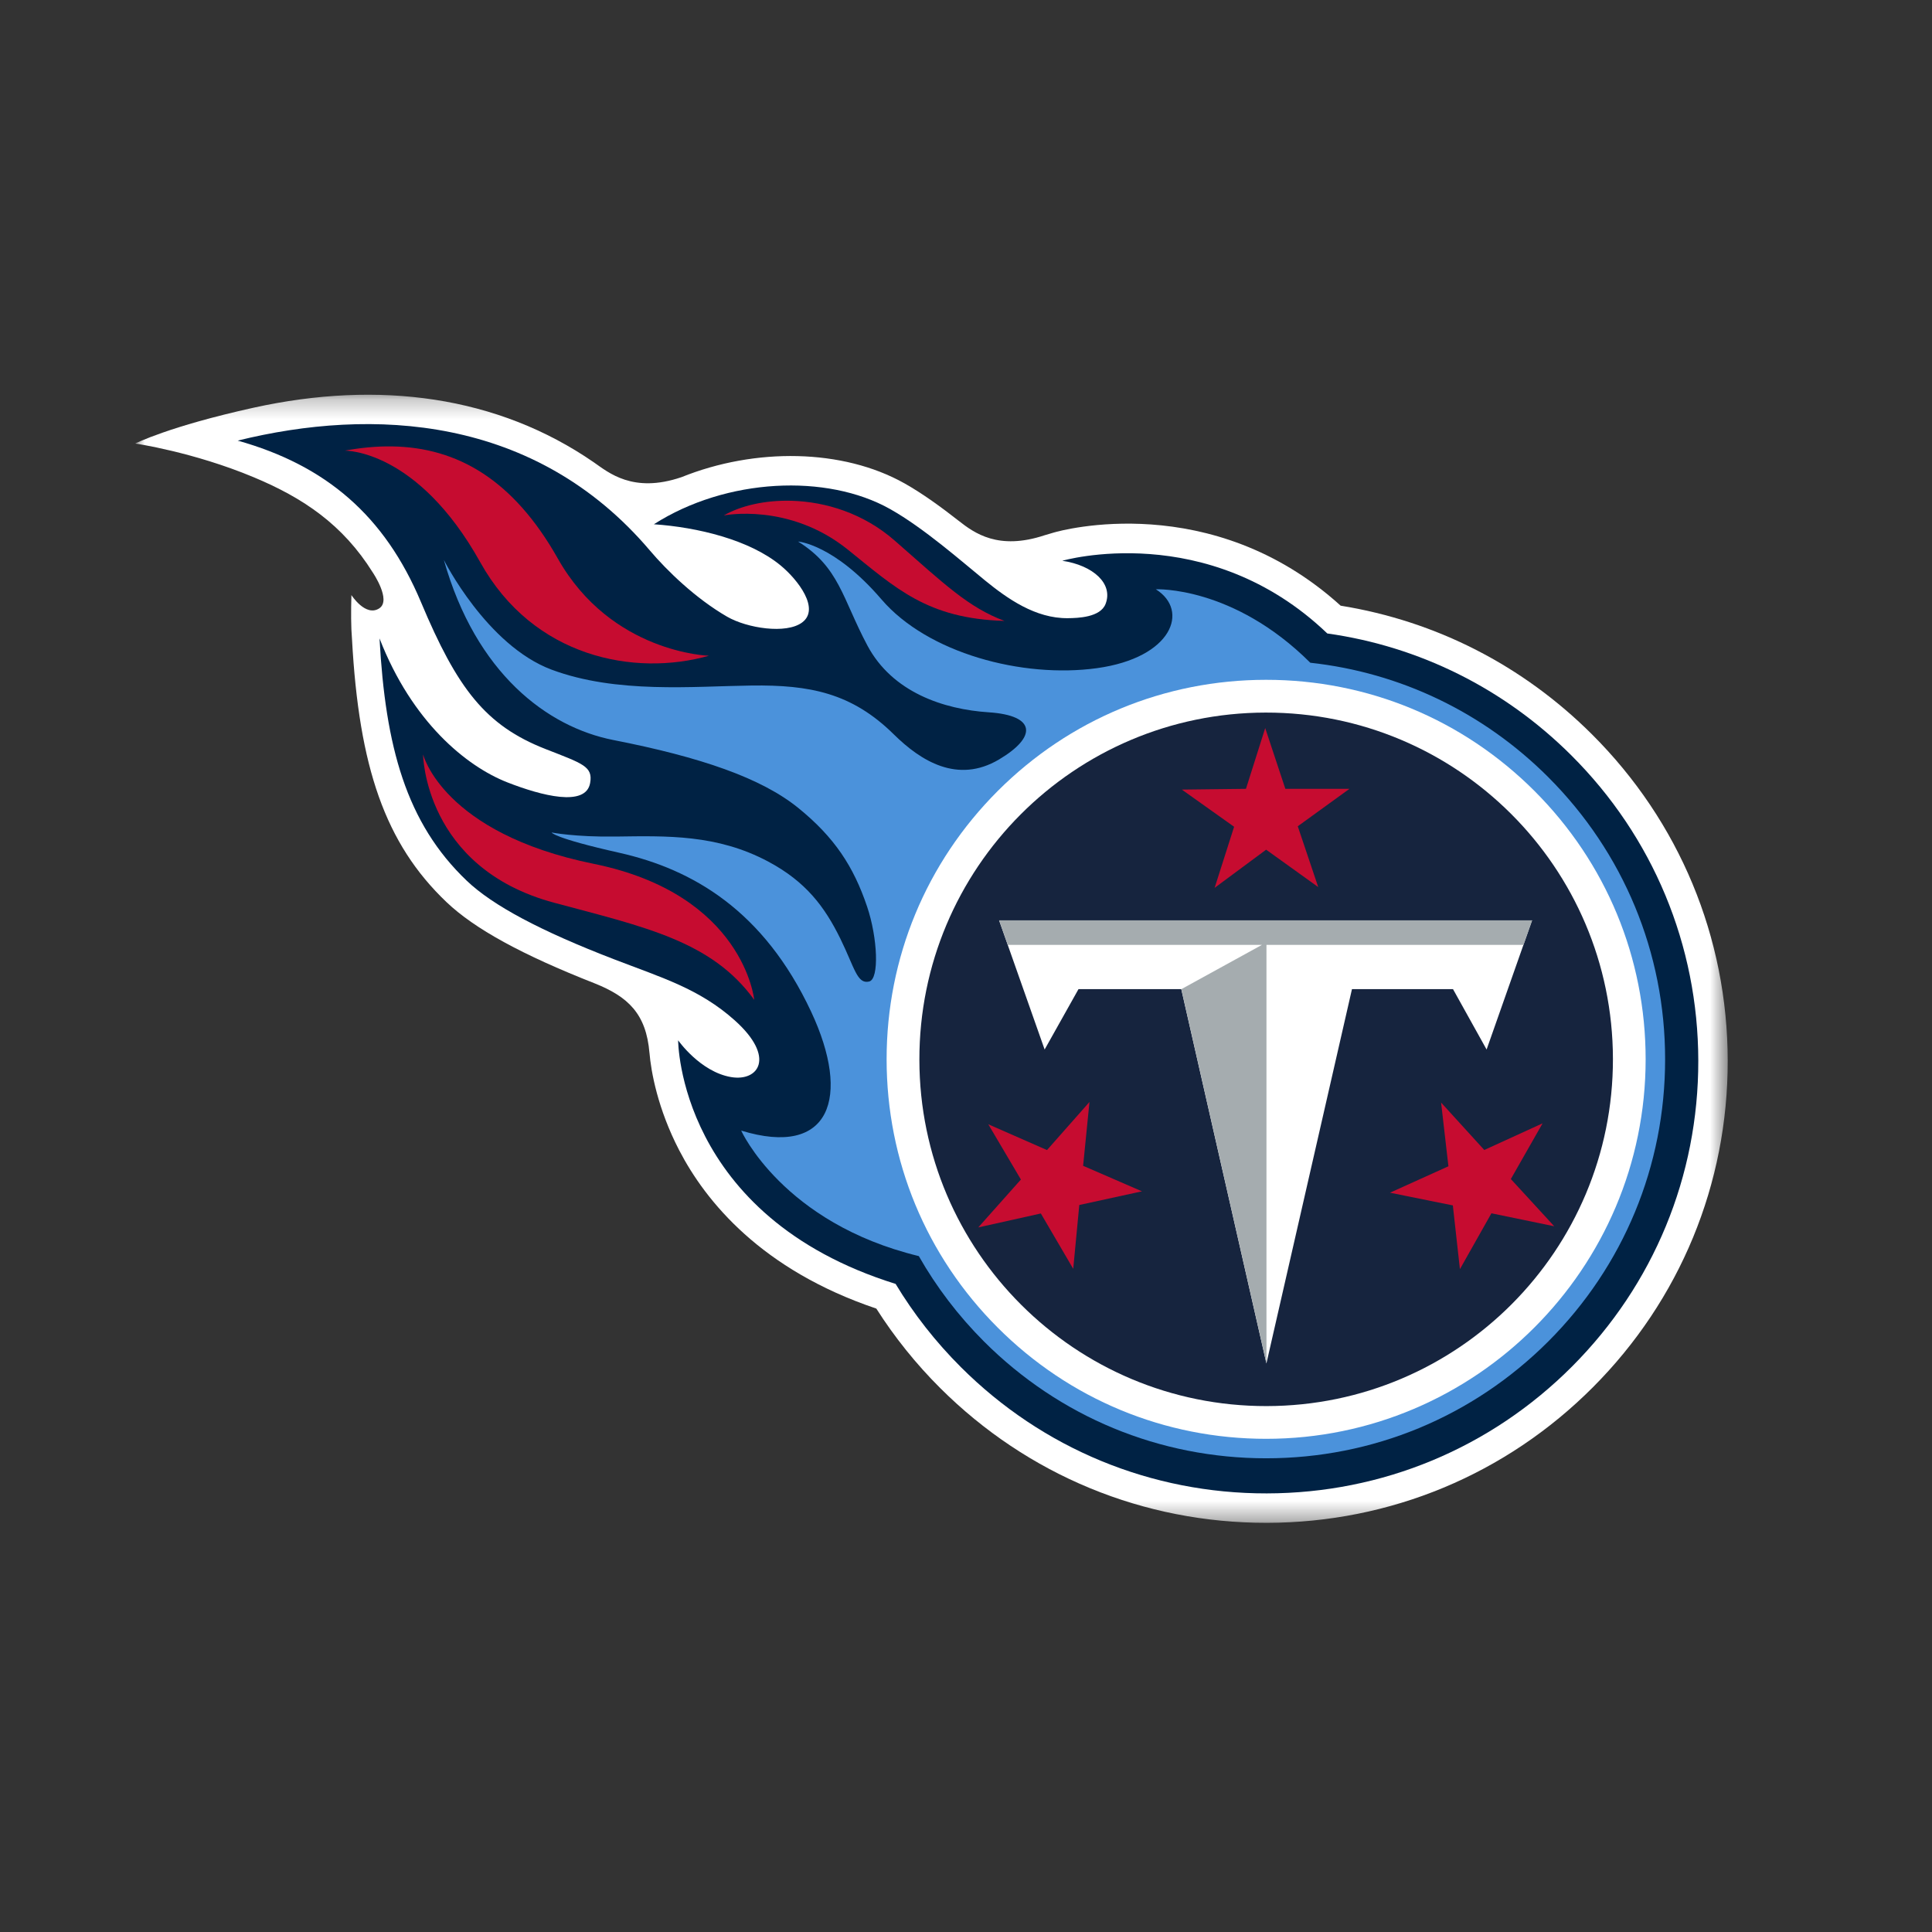
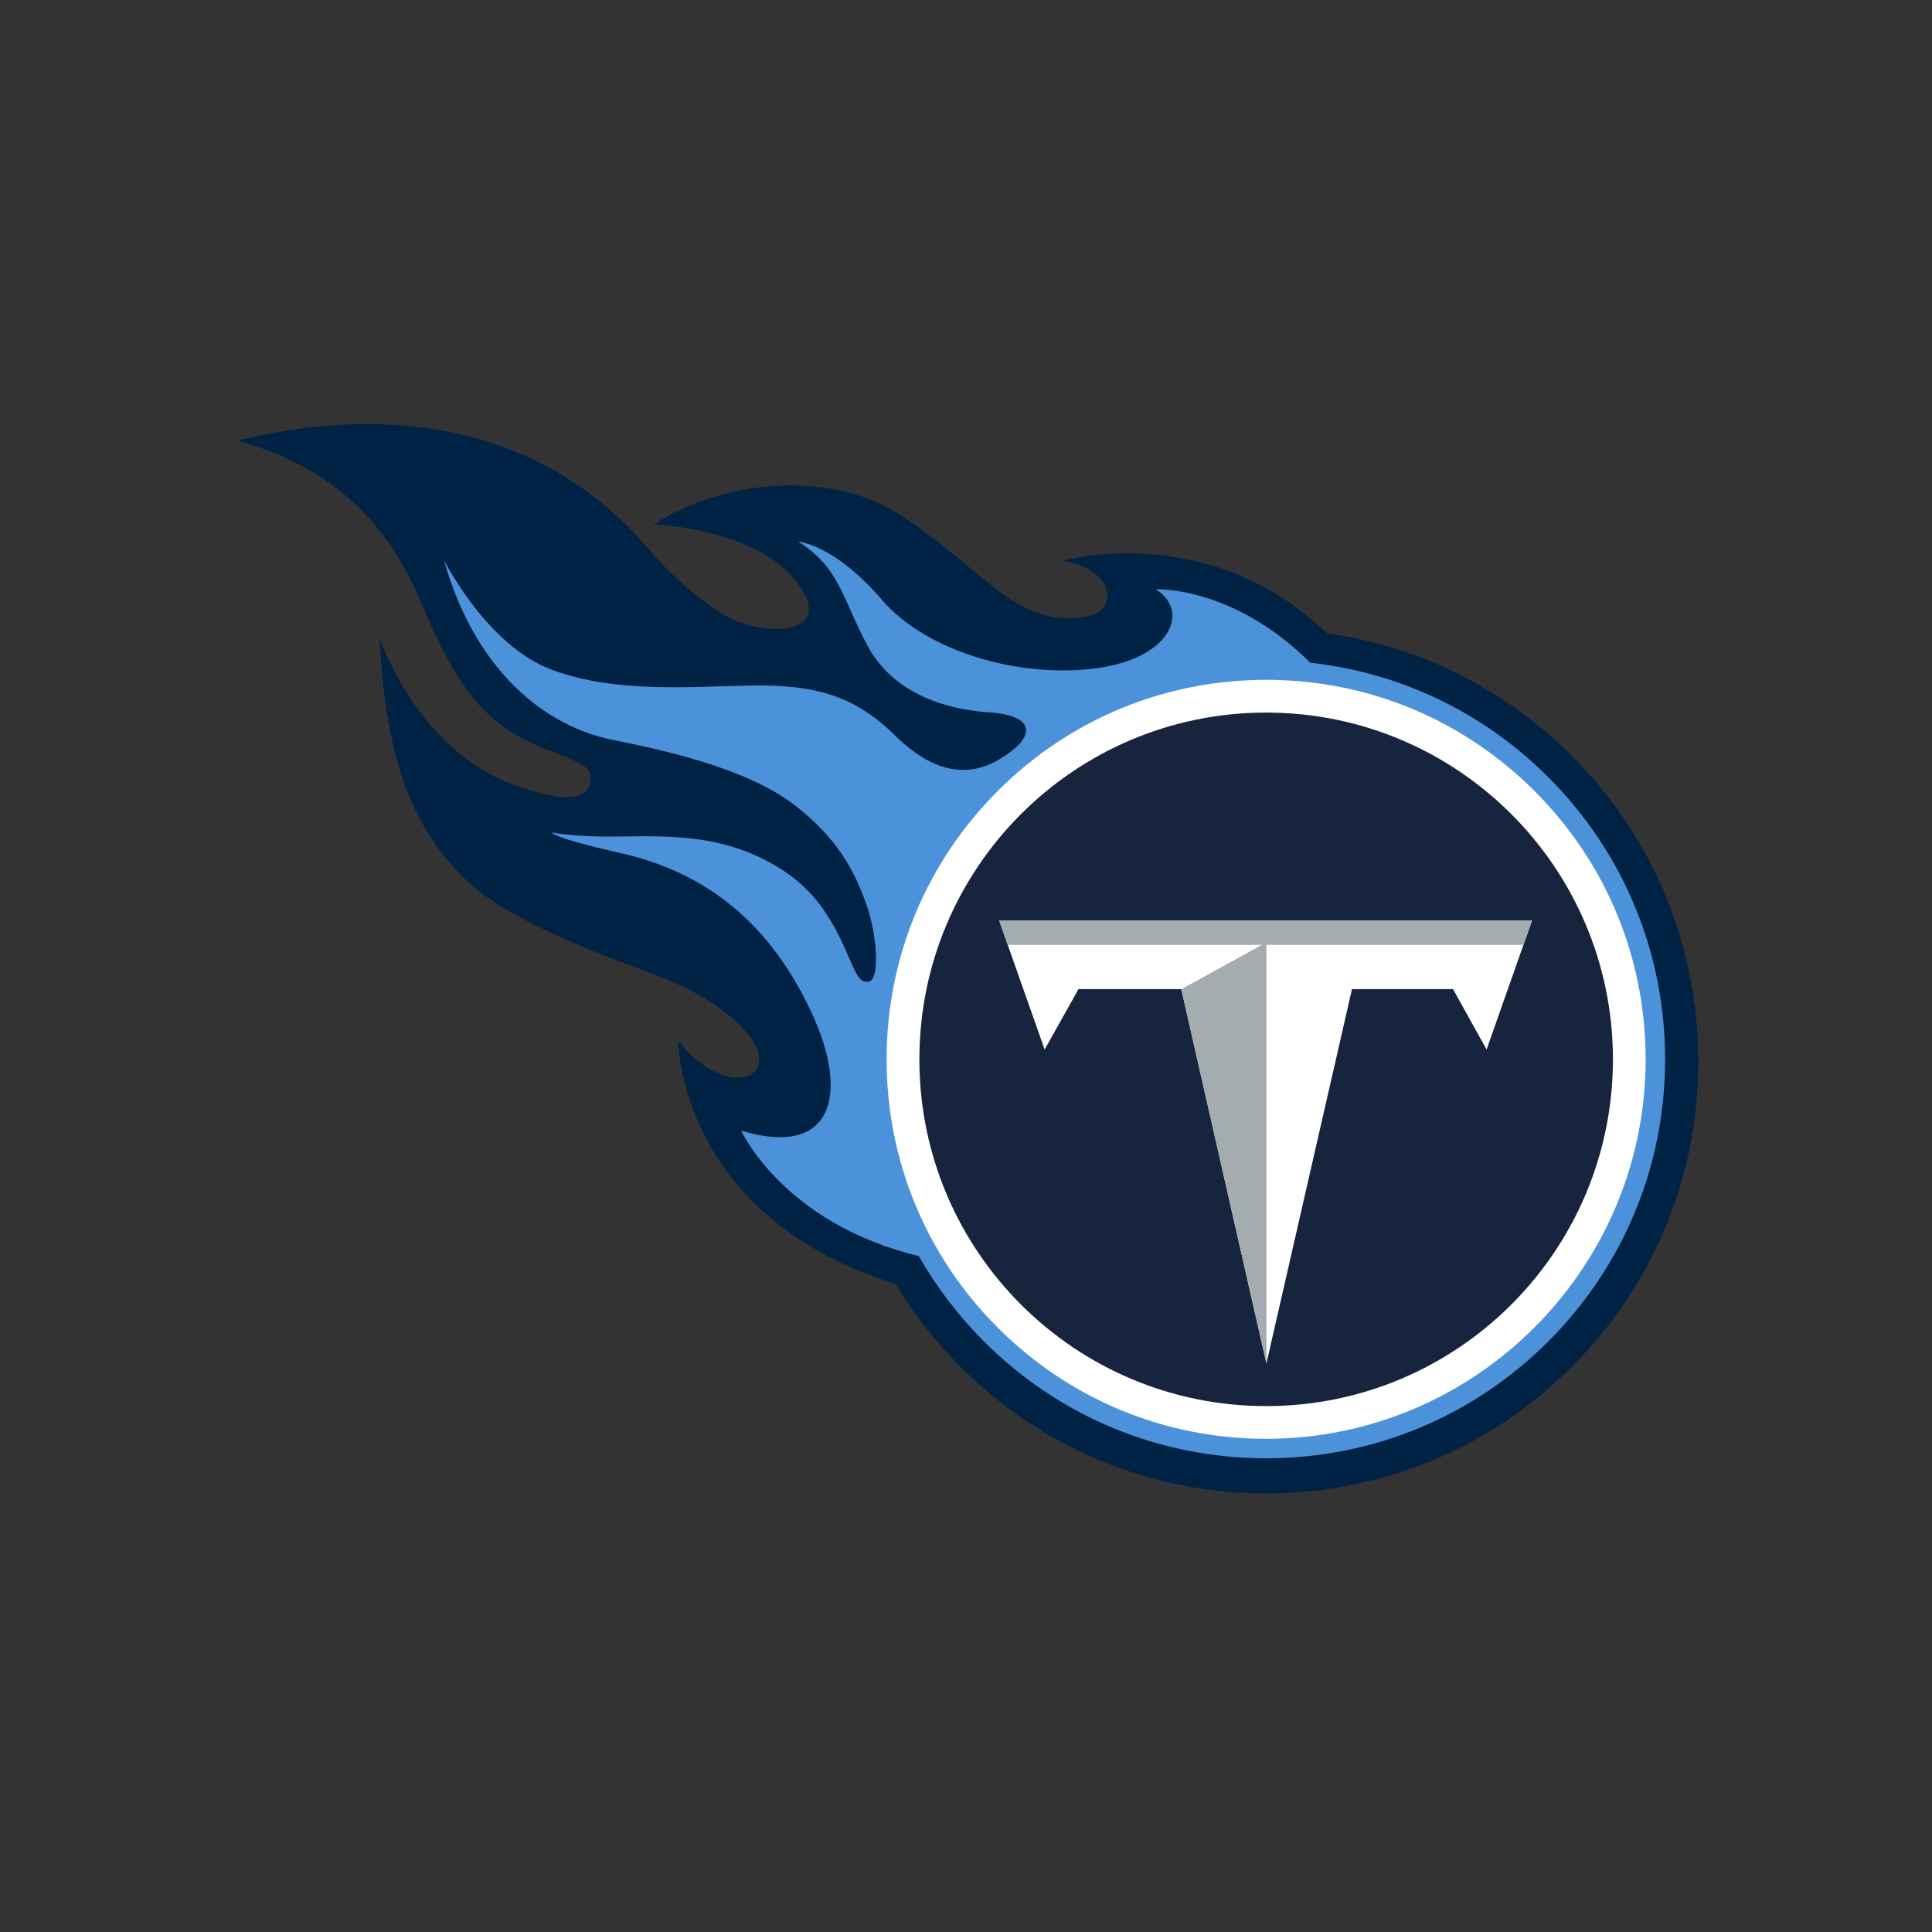
<svg xmlns="http://www.w3.org/2000/svg" xmlns:xlink="http://www.w3.org/1999/xlink" width="100px" height="100px" viewBox="0 0 100 100" version="1.1">
  <rect x="0" y="0" width="100" height="100" fill="#333333" stroke="none" />
  <title>logos / NFL / Titans</title>
  <defs>
-     <polygon id="path-1" points="0 0.241 82.426 0.241 82.426 58.632 0 58.632" />
-   </defs>
+     </defs>
  <g id="logos-/-NFL-/-Titans" stroke="none" stroke-width="1" fill="none" fill-rule="evenodd">
    <g id="Titans" transform="translate(7, 20)">
      <g id="Group-3" transform="translate(0, 0.19)">
        <mask id="mask-2" fill="white">
          <use xlink:href="#path-1" />
        </mask>
        <g id="Clip-2" />
-         <path d="M26.617,34.305 C26.697,35.273 27.041,37.198 28.155,39.347 C29.53,42.001 32.413,45.538 38.358,47.542 C39.301,49.023 40.411,50.407 41.668,51.659 C46.187,56.165 52.189,58.641 58.571,58.632 C64.953,58.623 70.948,56.129 75.453,51.61 C79.959,47.092 82.437,41.088 82.426,34.708 C82.417,28.325 79.923,22.33 75.405,17.824 C71.825,14.254 67.333,11.957 62.392,11.16 C55.703,5.103 47.894,7.273 47.559,7.37 C47.446,7.402 47.279,7.451 47.071,7.514 C44.667,8.313 43.424,7.397 42.62,6.766 C41.728,6.067 40.754,5.356 39.815,4.828 C36.624,3.033 32.089,2.969 28.27,4.509 C25.754,5.366 24.486,4.258 23.735,3.739 C18.753,0.302 12.626,-0.519 6.127,0.912 C1.751,1.877 -0,2.767 -0,2.767 C-0,2.767 2.998,3.201 6.13,4.511 C8.702,5.585 10.746,6.964 12.294,9.441 C12.294,9.441 13.269,10.872 12.636,11.294 C11.927,11.766 11.189,10.61 11.189,10.61 C11.165,11.442 11.165,12.27 11.22,12.899 C11.58,19.505 12.928,23.474 16.114,26.506 C17.563,27.885 20.01,29.227 23.789,30.712 C25.513,31.402 26.446,32.285 26.616,34.305" id="Fill-1" fill="#FFFFFF" mask="url(#mask-2)" />
+         <path d="M26.617,34.305 C26.697,35.273 27.041,37.198 28.155,39.347 C29.53,42.001 32.413,45.538 38.358,47.542 C39.301,49.023 40.411,50.407 41.668,51.659 C46.187,56.165 52.189,58.641 58.571,58.632 C64.953,58.623 70.948,56.129 75.453,51.61 C79.959,47.092 82.437,41.088 82.426,34.708 C82.417,28.325 79.923,22.33 75.405,17.824 C71.825,14.254 67.333,11.957 62.392,11.16 C55.703,5.103 47.894,7.273 47.559,7.37 C47.446,7.402 47.279,7.451 47.071,7.514 C44.667,8.313 43.424,7.397 42.62,6.766 C41.728,6.067 40.754,5.356 39.815,4.828 C36.624,3.033 32.089,2.969 28.27,4.509 C25.754,5.366 24.486,4.258 23.735,3.739 C18.753,0.302 12.626,-0.519 6.127,0.912 C-0,2.767 2.998,3.201 6.13,4.511 C8.702,5.585 10.746,6.964 12.294,9.441 C12.294,9.441 13.269,10.872 12.636,11.294 C11.927,11.766 11.189,10.61 11.189,10.61 C11.165,11.442 11.165,12.27 11.22,12.899 C11.58,19.505 12.928,23.474 16.114,26.506 C17.563,27.885 20.01,29.227 23.789,30.712 C25.513,31.402 26.446,32.285 26.616,34.305" id="Fill-1" fill="#FFFFFF" mask="url(#mask-2)" />
      </g>
      <path d="M74.329,19.094 C70.863,15.638 66.463,13.457 61.701,12.788 C55.493,6.847 47.984,9.025 47.984,9.025 C49.575,9.261 50.632,10.209 50.224,11.26 C49.954,11.955 48.799,11.992 48.271,11.997 C46.594,12.015 45.145,10.987 43.989,10.047 C42.788,9.069 40.826,7.335 39.069,6.347 C35.798,4.507 30.603,4.736 26.844,7.136 C29.092,7.289 31.797,7.936 33.41,9.272 C34.31,10.018 35.458,11.518 34.519,12.218 C33.694,12.834 31.666,12.516 30.634,11.919 C28.996,10.971 27.519,9.533 26.635,8.49 C20.684,1.48 12.255,1.089 5.302,2.806 C9.865,4.087 12.91,6.686 14.79,11.166 C16.671,15.647 18.132,17.554 21.231,18.768 C23.172,19.528 23.697,19.668 23.545,20.529 C23.322,21.788 21.023,21.183 19.27,20.499 C17.134,19.665 14.32,17.362 12.644,13.044 C12.949,18.632 14.015,22.594 17.165,25.592 C18.503,26.865 20.96,28.182 24.806,29.661 C27.261,30.607 29.205,31.179 31.034,32.817 C33.167,34.728 32.258,35.989 30.844,35.75 C29.243,35.481 28.1,33.846 28.1,33.846 C28.1,33.846 28.103,42.95 39.356,46.454 C40.293,48.008 41.426,49.457 42.744,50.771 C46.975,54.99 52.595,57.308 58.568,57.298 C64.543,57.289 70.156,54.955 74.375,50.724 C78.594,46.493 80.913,40.873 80.903,34.899 C80.894,28.925 78.56,23.311 74.328,19.093" id="Fill-4" fill="#002244" />
      <path d="M73.138,20.225 C69.781,16.869 65.472,14.811 60.821,14.303 C56.819,10.314 52.827,10.502 52.827,10.502 C54.579,11.6 53.676,14.045 49.778,14.584 C45.918,15.117 41.015,13.809 38.628,11.027 C36.167,8.161 34.309,8.03 34.309,8.03 C36.443,9.364 36.595,10.964 37.891,13.402 C39.187,15.842 41.854,16.717 44.178,16.869 C46.626,17.03 46.686,18.138 44.711,19.309 C42.559,20.585 40.653,19.379 39.268,18.015 C37.082,15.857 34.904,15.444 31.894,15.483 C28.884,15.521 24.906,15.916 21.547,14.66 C18.188,13.402 15.974,8.983 15.974,8.983 C17.634,14.851 21.325,17.632 24.75,18.304 C29.274,19.191 32.403,20.268 34.317,21.818 C36.186,23.333 37.181,24.845 37.883,26.932 C38.425,28.54 38.521,30.675 37.987,30.803 C37.363,30.952 37.235,30.092 36.5,28.593 C35.687,26.937 34.718,25.638 32.763,24.595 C30.113,23.182 27.519,23.264 24.875,23.3 C22.781,23.33 21.552,23.09 21.552,23.09 C21.552,23.09 21.639,23.373 25.052,24.139 C28.855,24.992 32.534,27.135 34.982,32.361 C37.065,36.806 35.978,39.934 31.363,38.519 C31.363,38.519 33.519,43.31 40.558,45.016 C41.467,46.614 42.596,48.098 43.93,49.434 C47.831,53.334 53.017,55.481 58.534,55.481 C64.05,55.481 69.236,53.334 73.138,49.434 C77.038,45.532 79.186,40.346 79.186,34.828 C79.186,29.313 77.038,24.127 73.138,20.226" id="Fill-6" fill="#4B92DB" />
      <path d="M58.534,15.187 C63.781,15.187 68.714,17.23 72.424,20.94 C76.135,24.65 78.178,29.583 78.178,34.829 C78.178,45.661 69.367,54.473 58.534,54.473 C53.288,54.473 48.355,52.429 44.644,48.719 C40.934,45.009 38.891,40.076 38.891,34.829 C38.891,29.583 40.934,24.65 44.644,20.939 C48.355,17.229 53.287,15.187 58.534,15.187" id="Fill-8" fill="#FFFFFF" />
      <path d="M58.561,52.779 C48.65,52.794 40.601,44.77 40.587,34.858 C40.572,24.944 48.598,16.897 58.51,16.883 C68.422,16.868 76.47,24.893 76.485,34.805 C76.499,44.718 68.475,52.765 58.561,52.779" id="Fill-10" fill="#16243E" />
      <polygon id="Fill-12" fill="#FFFFFF" points="54.142 31.197 48.823 31.197 47.07 34.323 44.713 27.638 72.299 27.638 69.946 34.323 68.207 31.197 62.978 31.197 58.549 50.572" />
      <polyline id="Fill-14" fill="#A5ACAF" points="72.303 27.64 44.716 27.64 45.163 28.907 58.317 28.907 54.146 31.199 58.552 50.571 58.552 28.907 71.857 28.907 72.303 27.64" />
-       <path d="M67.591,37.069 L67.97,40.367 L64.945,41.734 L68.199,42.392 L68.565,45.691 L70.196,42.8 L73.446,43.471 L71.201,41.027 L72.844,38.144 L69.826,39.523 L67.591,37.069 Z M49.39,37.039 L47.193,39.527 L44.154,38.193 L45.842,41.052 L43.635,43.531 L46.874,42.809 L48.55,45.674 L48.864,42.37 L52.107,41.663 L49.062,40.342 L49.391,37.039 L49.39,37.039 Z M14.898,19.047 C14.898,19.047 14.95,24.921 21.685,26.726 C26.389,27.987 29.84,28.711 32.038,31.75 C32.038,31.75 31.508,26.295 23.733,24.712 C15.906,23.121 14.898,19.047 14.898,19.047 L14.898,19.047 Z M58.487,17.684 L57.491,20.83 L54.172,20.869 L56.877,22.793 L55.868,25.956 L58.535,23.979 L61.231,25.914 L60.172,22.768 L62.848,20.83 L59.529,20.83 L58.487,17.684 Z M33.977,5.92 C32.603,5.88 31.346,6.173 30.462,6.679 C30.462,6.679 33.835,5.999 36.876,8.442 C39.361,10.437 40.991,12.024 44.991,12.138 C43.124,11.442 41.87,10.225 39.314,7.985 C37.705,6.573 35.744,5.971 33.977,5.92 L33.977,5.92 Z M13.276,3.106 C12.492,3.095 11.681,3.172 10.845,3.326 C10.845,3.326 14.589,3.235 17.86,9.106 C20.61,14.04 25.855,15.028 29.694,13.941 C29.694,13.941 24.638,13.81 21.871,8.907 C19.574,4.836 16.675,3.152 13.276,3.106 L13.276,3.106 Z" id="Fill-16" fill="#C60C30" />
    </g>
  </g>
</svg>